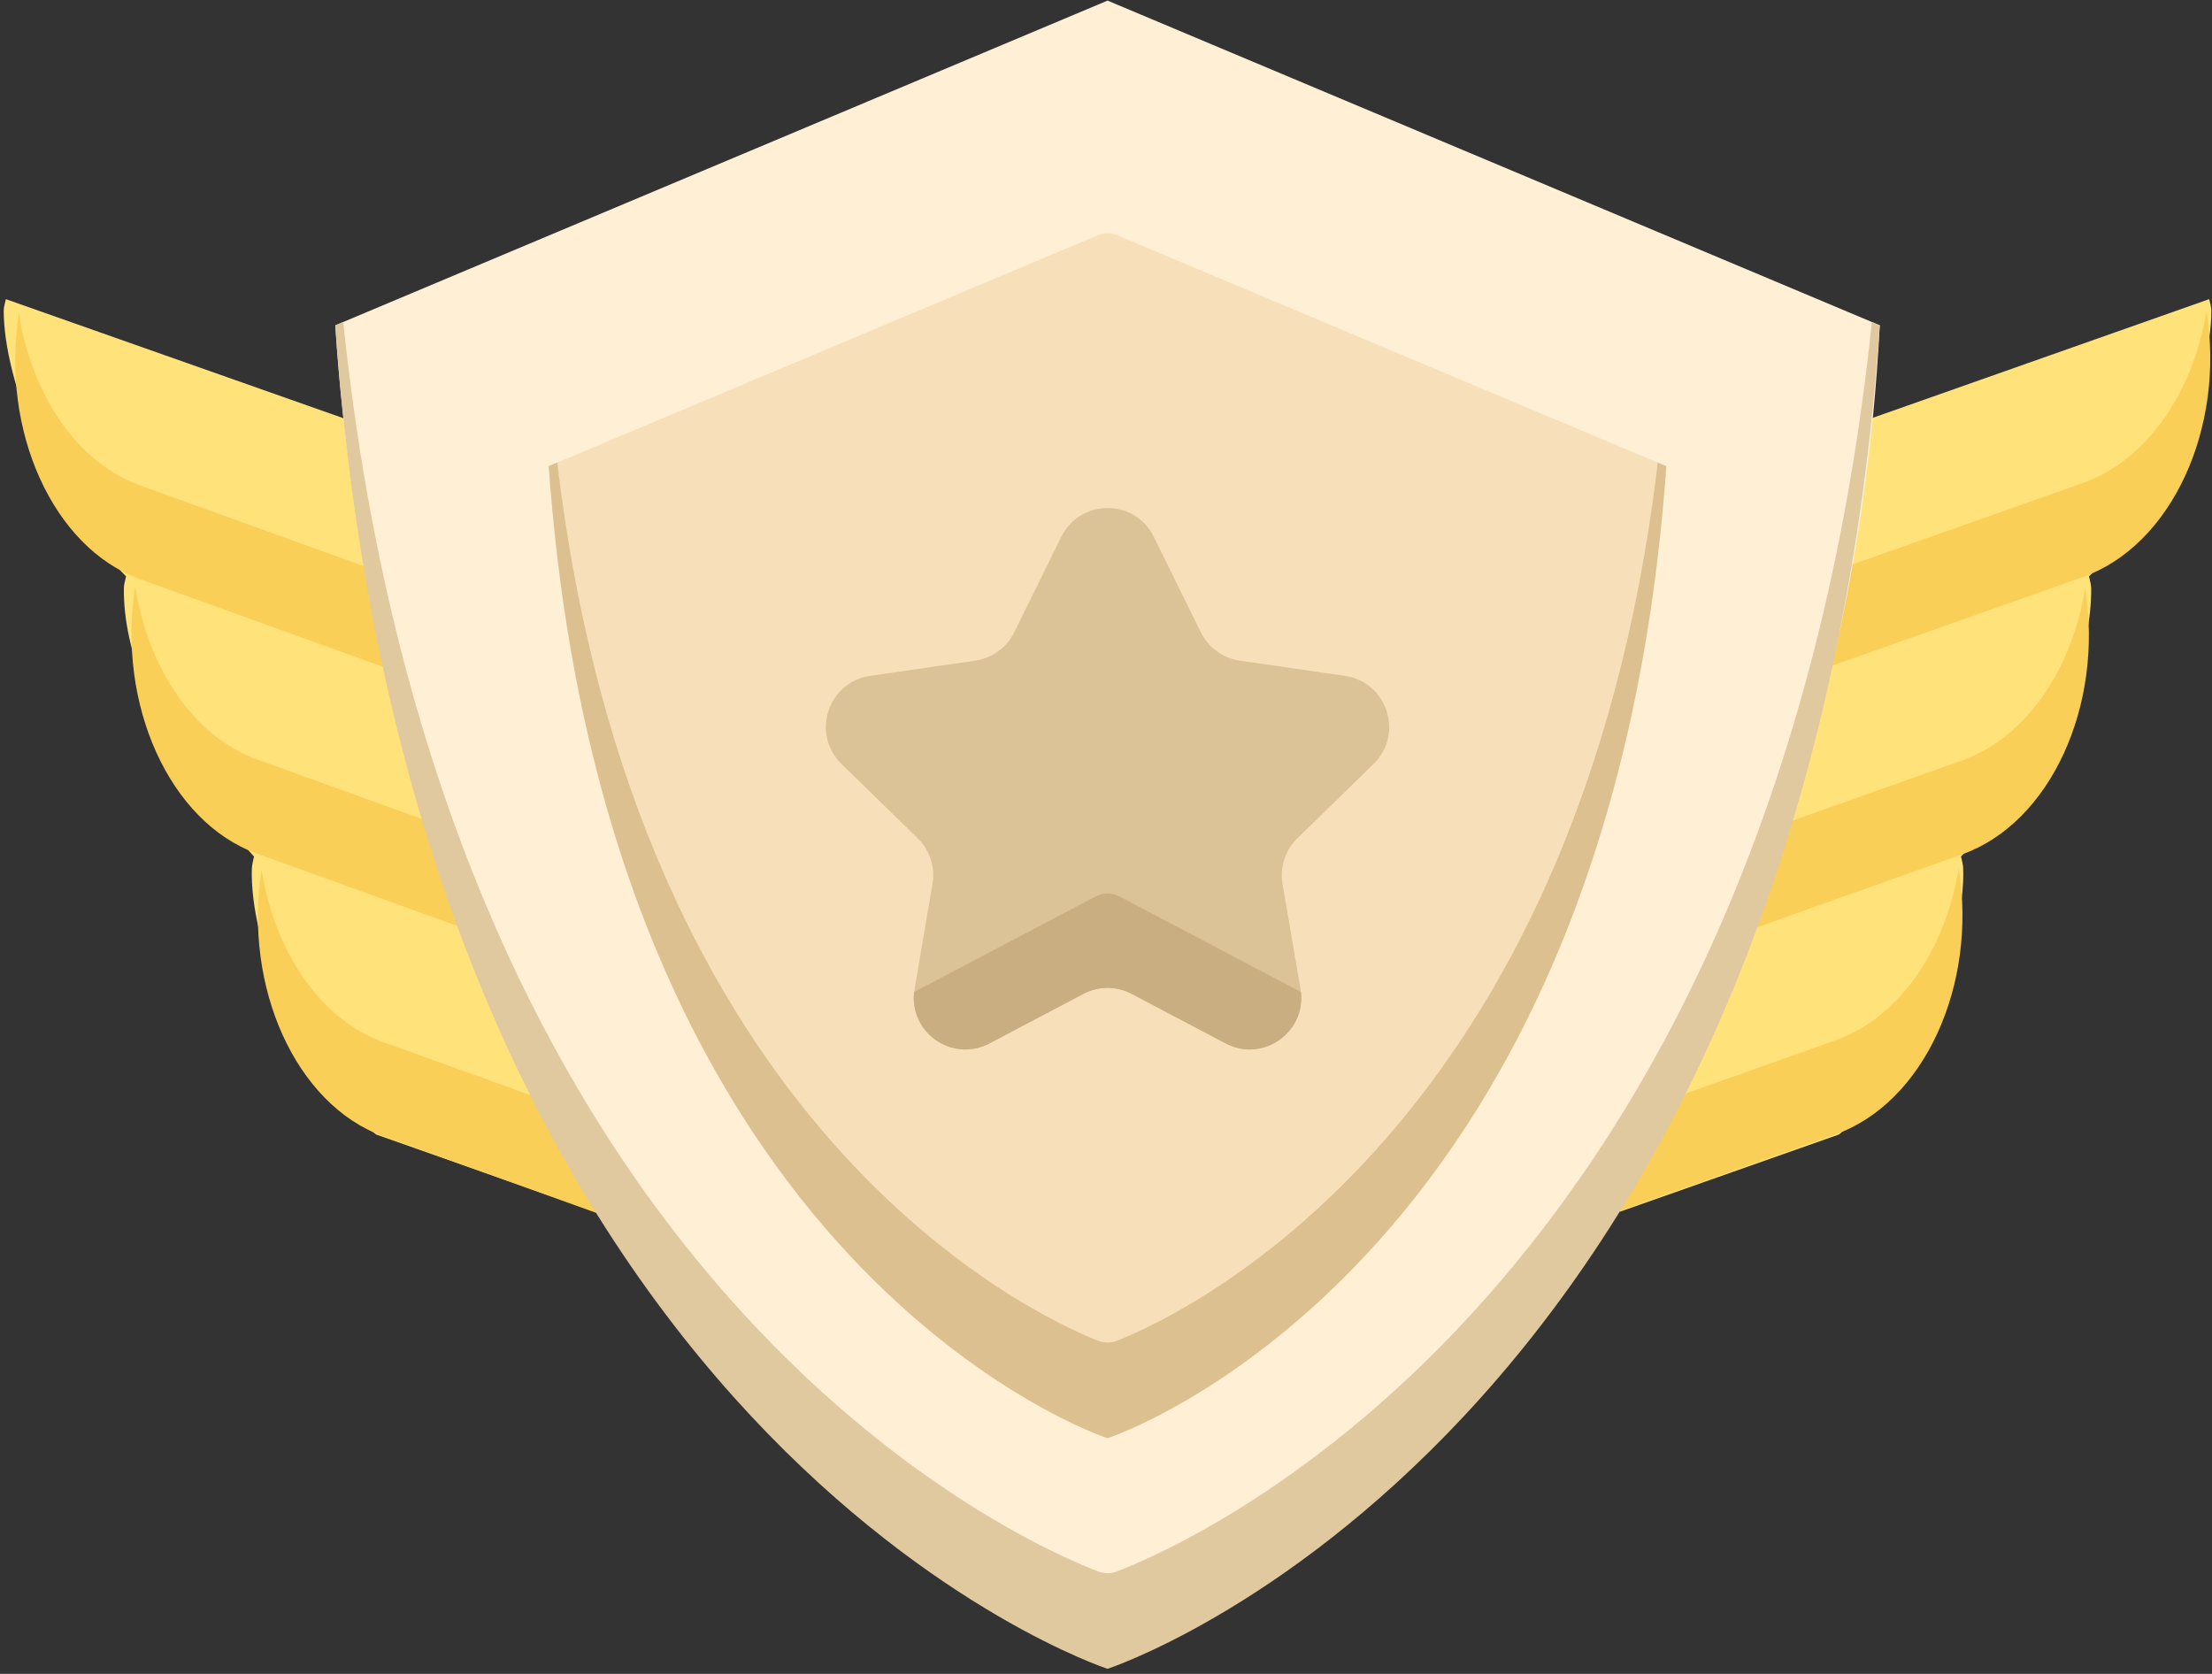
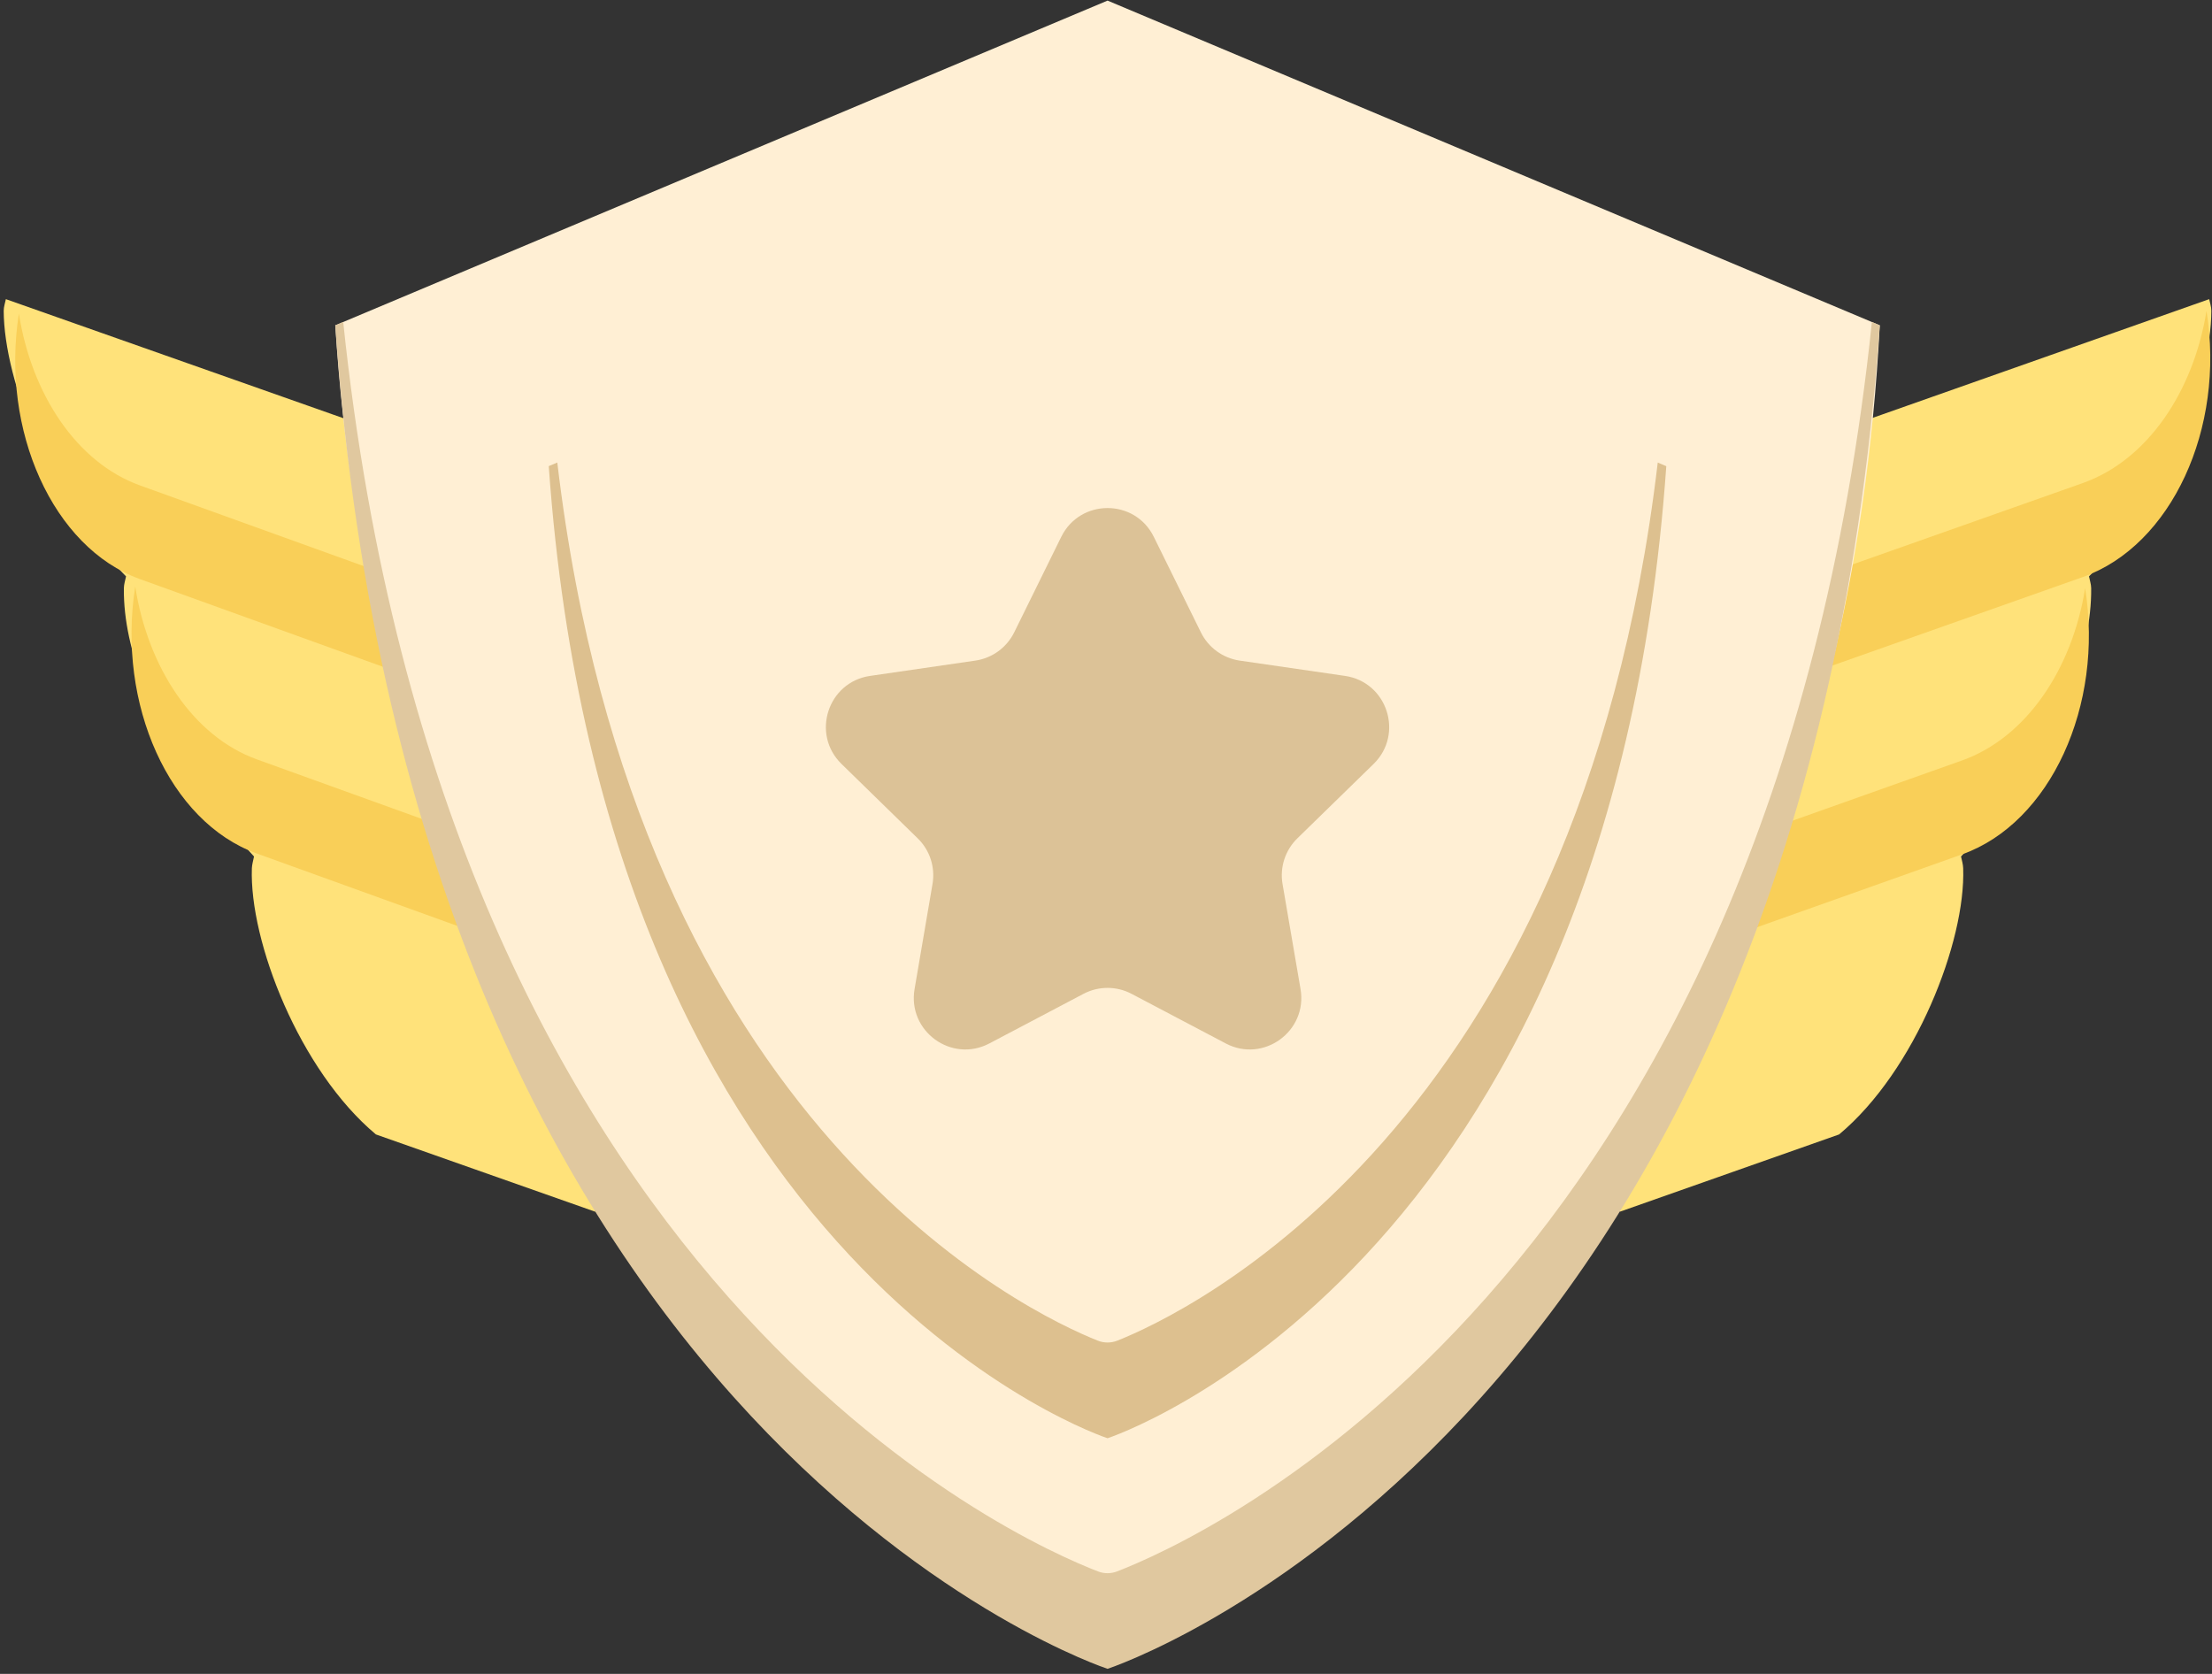
<svg xmlns="http://www.w3.org/2000/svg" width="37px" height="28px" viewBox="0 0 37 28" version="1.1">
  <rect x="0" y="0" width="37" height="28" fill="#333333" stroke="none" />
  <title>D999D7CC-C877-4E7B-96C1-DF84018A4D4F</title>
  <g id="Page-1" stroke="none" stroke-width="1" fill="none" fill-rule="evenodd">
    <g id="Trader" transform="translate(-557, -1424)" fill-rule="nonzero">
      <g id="Group-10" transform="translate(474, 1424)">
        <g id="medal-1" transform="translate(83, 0)">
          <path d="M6.783,7.362 L0.098,5.004 C0.085,5.069 0.062,5.133 0.062,5.2 C0.066,6.376 0.857,8.388 2.109,9.642 L2.108,9.643 C2.095,9.708 2.073,9.772 2.072,9.839 C2.048,12 4.249,14.327 4.249,14.327 C4.236,14.393 4.216,14.457 4.213,14.523 C4.169,15.746 5.011,17.908 6.288,18.976 L9.959,20.27 L6.783,7.362 Z" id="Path" fill="#FFE27A" />
          <g id="Group" transform="translate(0.254, 5.245)" fill="#F9CF58">
-             <path d="M6.158,12.188 C5.094,11.806 4.336,10.658 4.122,9.305 C3.812,11.268 4.697,13.236 6.158,13.762 L9.758,15.057 L9.897,14.08 L8.982,13.205 L6.158,12.188 Z" id="Path" />
            <path d="M4.039,7.456 C2.978,7.072 2.221,5.923 2.008,4.568 C1.697,6.534 2.581,8.505 4.039,9.031 L8.077,10.489 L8.205,9.558 L7.635,8.754 L4.039,7.456 Z" id="Path" />
            <path d="M2.085,2.874 C1.028,2.492 0.274,1.349 0.062,0 C-0.247,1.956 0.633,3.918 2.085,4.441 L7.125,6.26 L7.19,5.384 L6.879,4.603 L2.085,2.874 Z" id="Path" />
          </g>
          <path d="M30.269,7.362 L36.953,5.004 C36.967,5.069 36.989,5.133 36.989,5.2 C36.986,6.376 36.195,8.388 34.942,9.642 L34.943,9.643 C34.956,9.708 34.978,9.772 34.979,9.839 C35.003,12 32.802,14.327 32.802,14.327 C32.816,14.393 32.836,14.457 32.838,14.523 C32.882,15.746 32.041,17.908 30.763,18.976 L27.092,20.27 L30.269,7.362 Z" id="Path" fill="#FFE27A" />
-           <path d="M30.699,17.404 C31.777,17.022 32.546,15.875 32.763,14.523 C33.079,16.484 32.18,18.451 30.699,18.976 L27.046,20.27 L26.905,19.294 L27.833,18.42 L30.699,17.404 Z" id="Path" fill="#F9CF58" />
          <path d="M32.82,12.72 C33.895,12.337 34.662,11.191 34.878,9.839 C35.193,11.8 34.297,13.766 32.82,14.291 L28.727,15.746 L28.597,14.817 L29.175,14.015 L32.82,12.72 Z" id="Path" fill="#F9CF58" />
          <path d="M34.837,8.081 C35.919,7.699 36.69,6.552 36.908,5.2 C37.225,7.161 36.323,9.128 34.837,9.653 L29.679,11.476 L29.612,10.598 L29.931,9.815 L34.837,8.081 Z" id="Path" fill="#F9CF58" />
          <path d="M18.526,0.01 L31.443,5.442 C30.578,22.024 18.526,27.154 18.526,27.154 C18.526,27.154 6.634,21.606 5.608,5.442 L18.526,0.01 Z" id="Path" fill="#FFEFD4" />
          <path d="M18.681,26.287 C18.581,26.325 18.47,26.325 18.37,26.287 C17.03,25.772 7.429,21.538 5.741,5.386 L5.608,5.442 C6.923,24.123 18.526,27.915 18.526,27.915 C18.526,27.915 30.128,24.123 31.443,5.442 L31.311,5.386 C29.622,21.538 20.021,25.772 18.681,26.287 Z" id="Path" fill="#E0C89F" />
-           <path d="M18.69,3.936 L27.872,7.798 C27.092,19.285 18.526,23.297 18.526,23.297 C18.526,23.297 9.928,18.647 9.179,7.798 L18.362,3.936 C18.467,3.892 18.585,3.892 18.69,3.936 L18.69,3.936 Z" id="Path" fill="#F7E0B9" />
          <path d="M18.364,22.426 C17.243,21.981 10.642,18.902 9.322,7.737 L9.179,7.797 C10.131,21.314 18.526,24.058 18.526,24.058 C18.526,24.058 26.921,21.314 27.872,7.798 L27.729,7.737 C26.409,18.902 19.808,21.981 18.688,22.426 C18.583,22.467 18.468,22.467 18.364,22.426 Z" id="Path" fill="#DDC08F" />
          <path d="M19.299,8.979 L20.087,10.577 C20.212,10.832 20.455,11.009 20.736,11.05 L22.498,11.306 C23.205,11.409 23.487,12.279 22.976,12.779 L21.701,14.023 C21.498,14.221 21.405,14.507 21.453,14.787 L21.754,16.544 C21.875,17.249 21.135,17.787 20.503,17.454 L18.927,16.624 C18.676,16.492 18.376,16.492 18.124,16.624 L16.549,17.454 C15.916,17.787 15.177,17.249 15.298,16.544 L15.598,14.787 C15.646,14.507 15.554,14.221 15.35,14.023 L14.076,12.779 C13.564,12.279 13.846,11.409 14.554,11.306 L16.315,11.05 C16.596,11.009 16.839,10.832 16.965,10.577 L17.752,8.979 C18.069,8.338 18.983,8.338 19.299,8.979 L19.299,8.979 Z" id="Path" fill="#DCC297" />
-           <path d="M18.329,14.994 L15.291,16.593 C15.212,17.274 15.931,17.779 16.549,17.454 L18.124,16.624 C18.375,16.492 18.676,16.492 18.927,16.624 L20.503,17.454 C21.12,17.779 21.839,17.274 21.76,16.593 L18.723,14.994 C18.599,14.929 18.452,14.929 18.329,14.994 Z" id="Path" fill="#C9AE82" />
        </g>
      </g>
    </g>
  </g>
</svg>